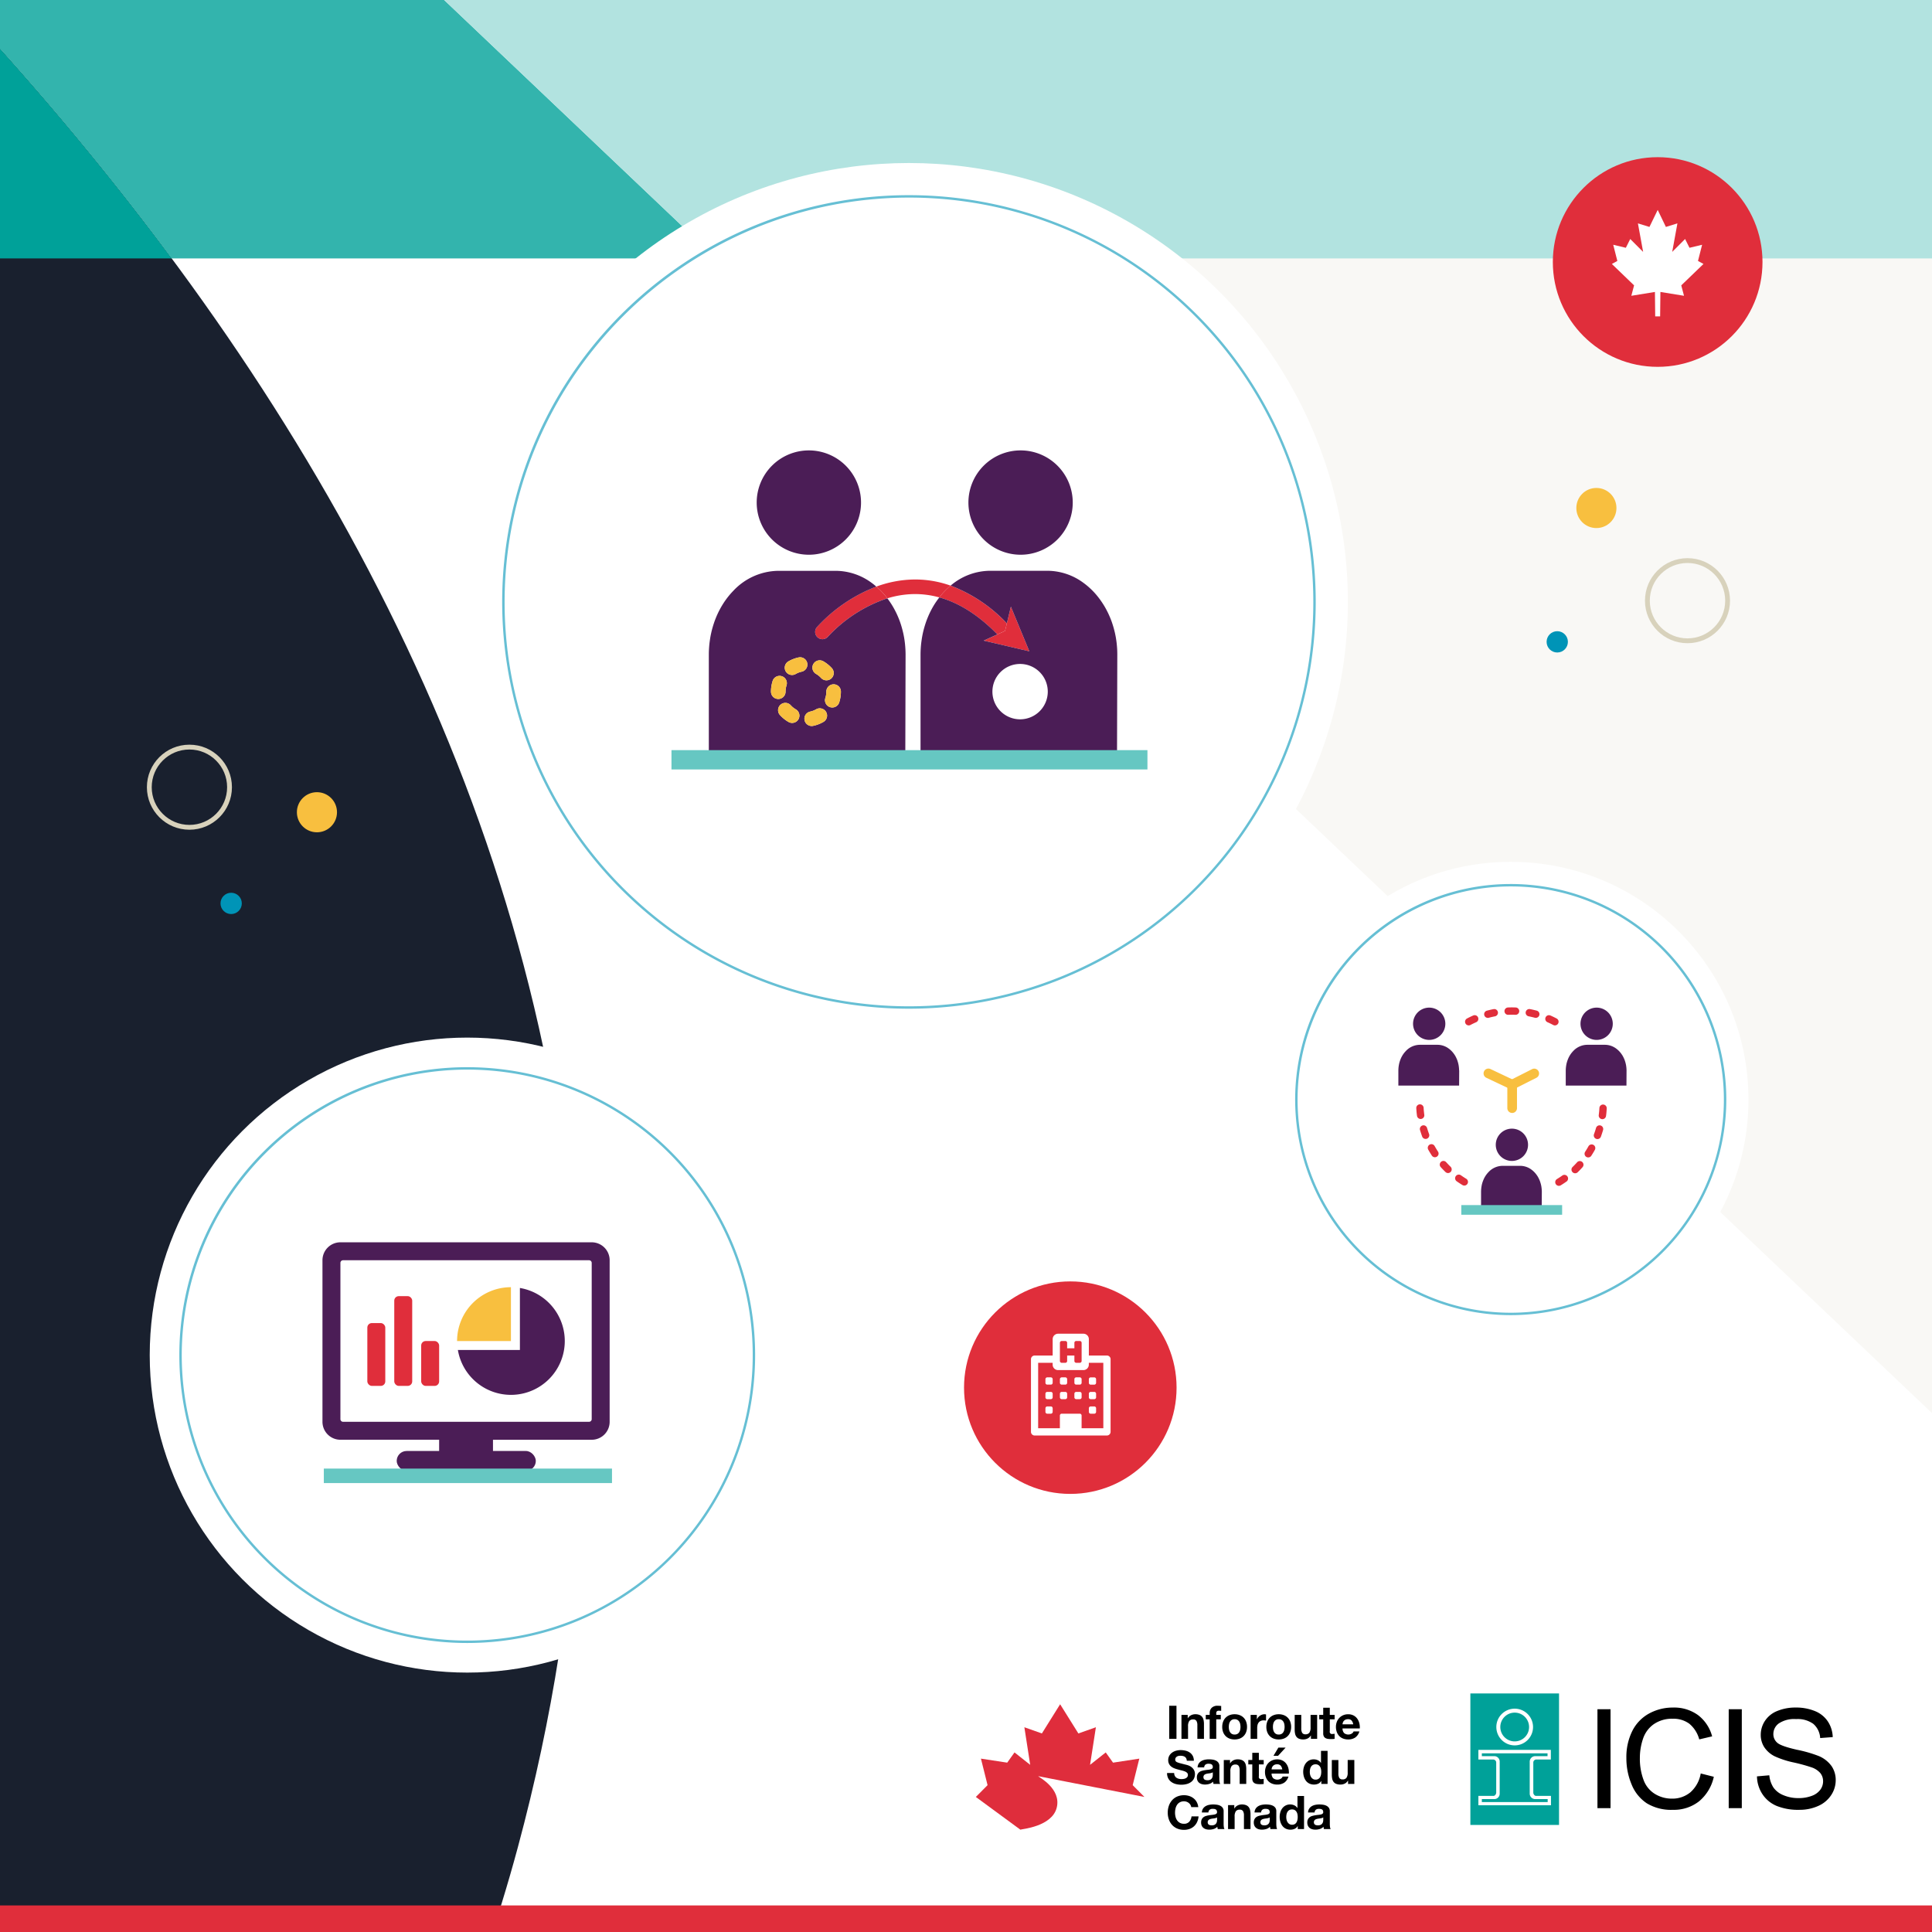
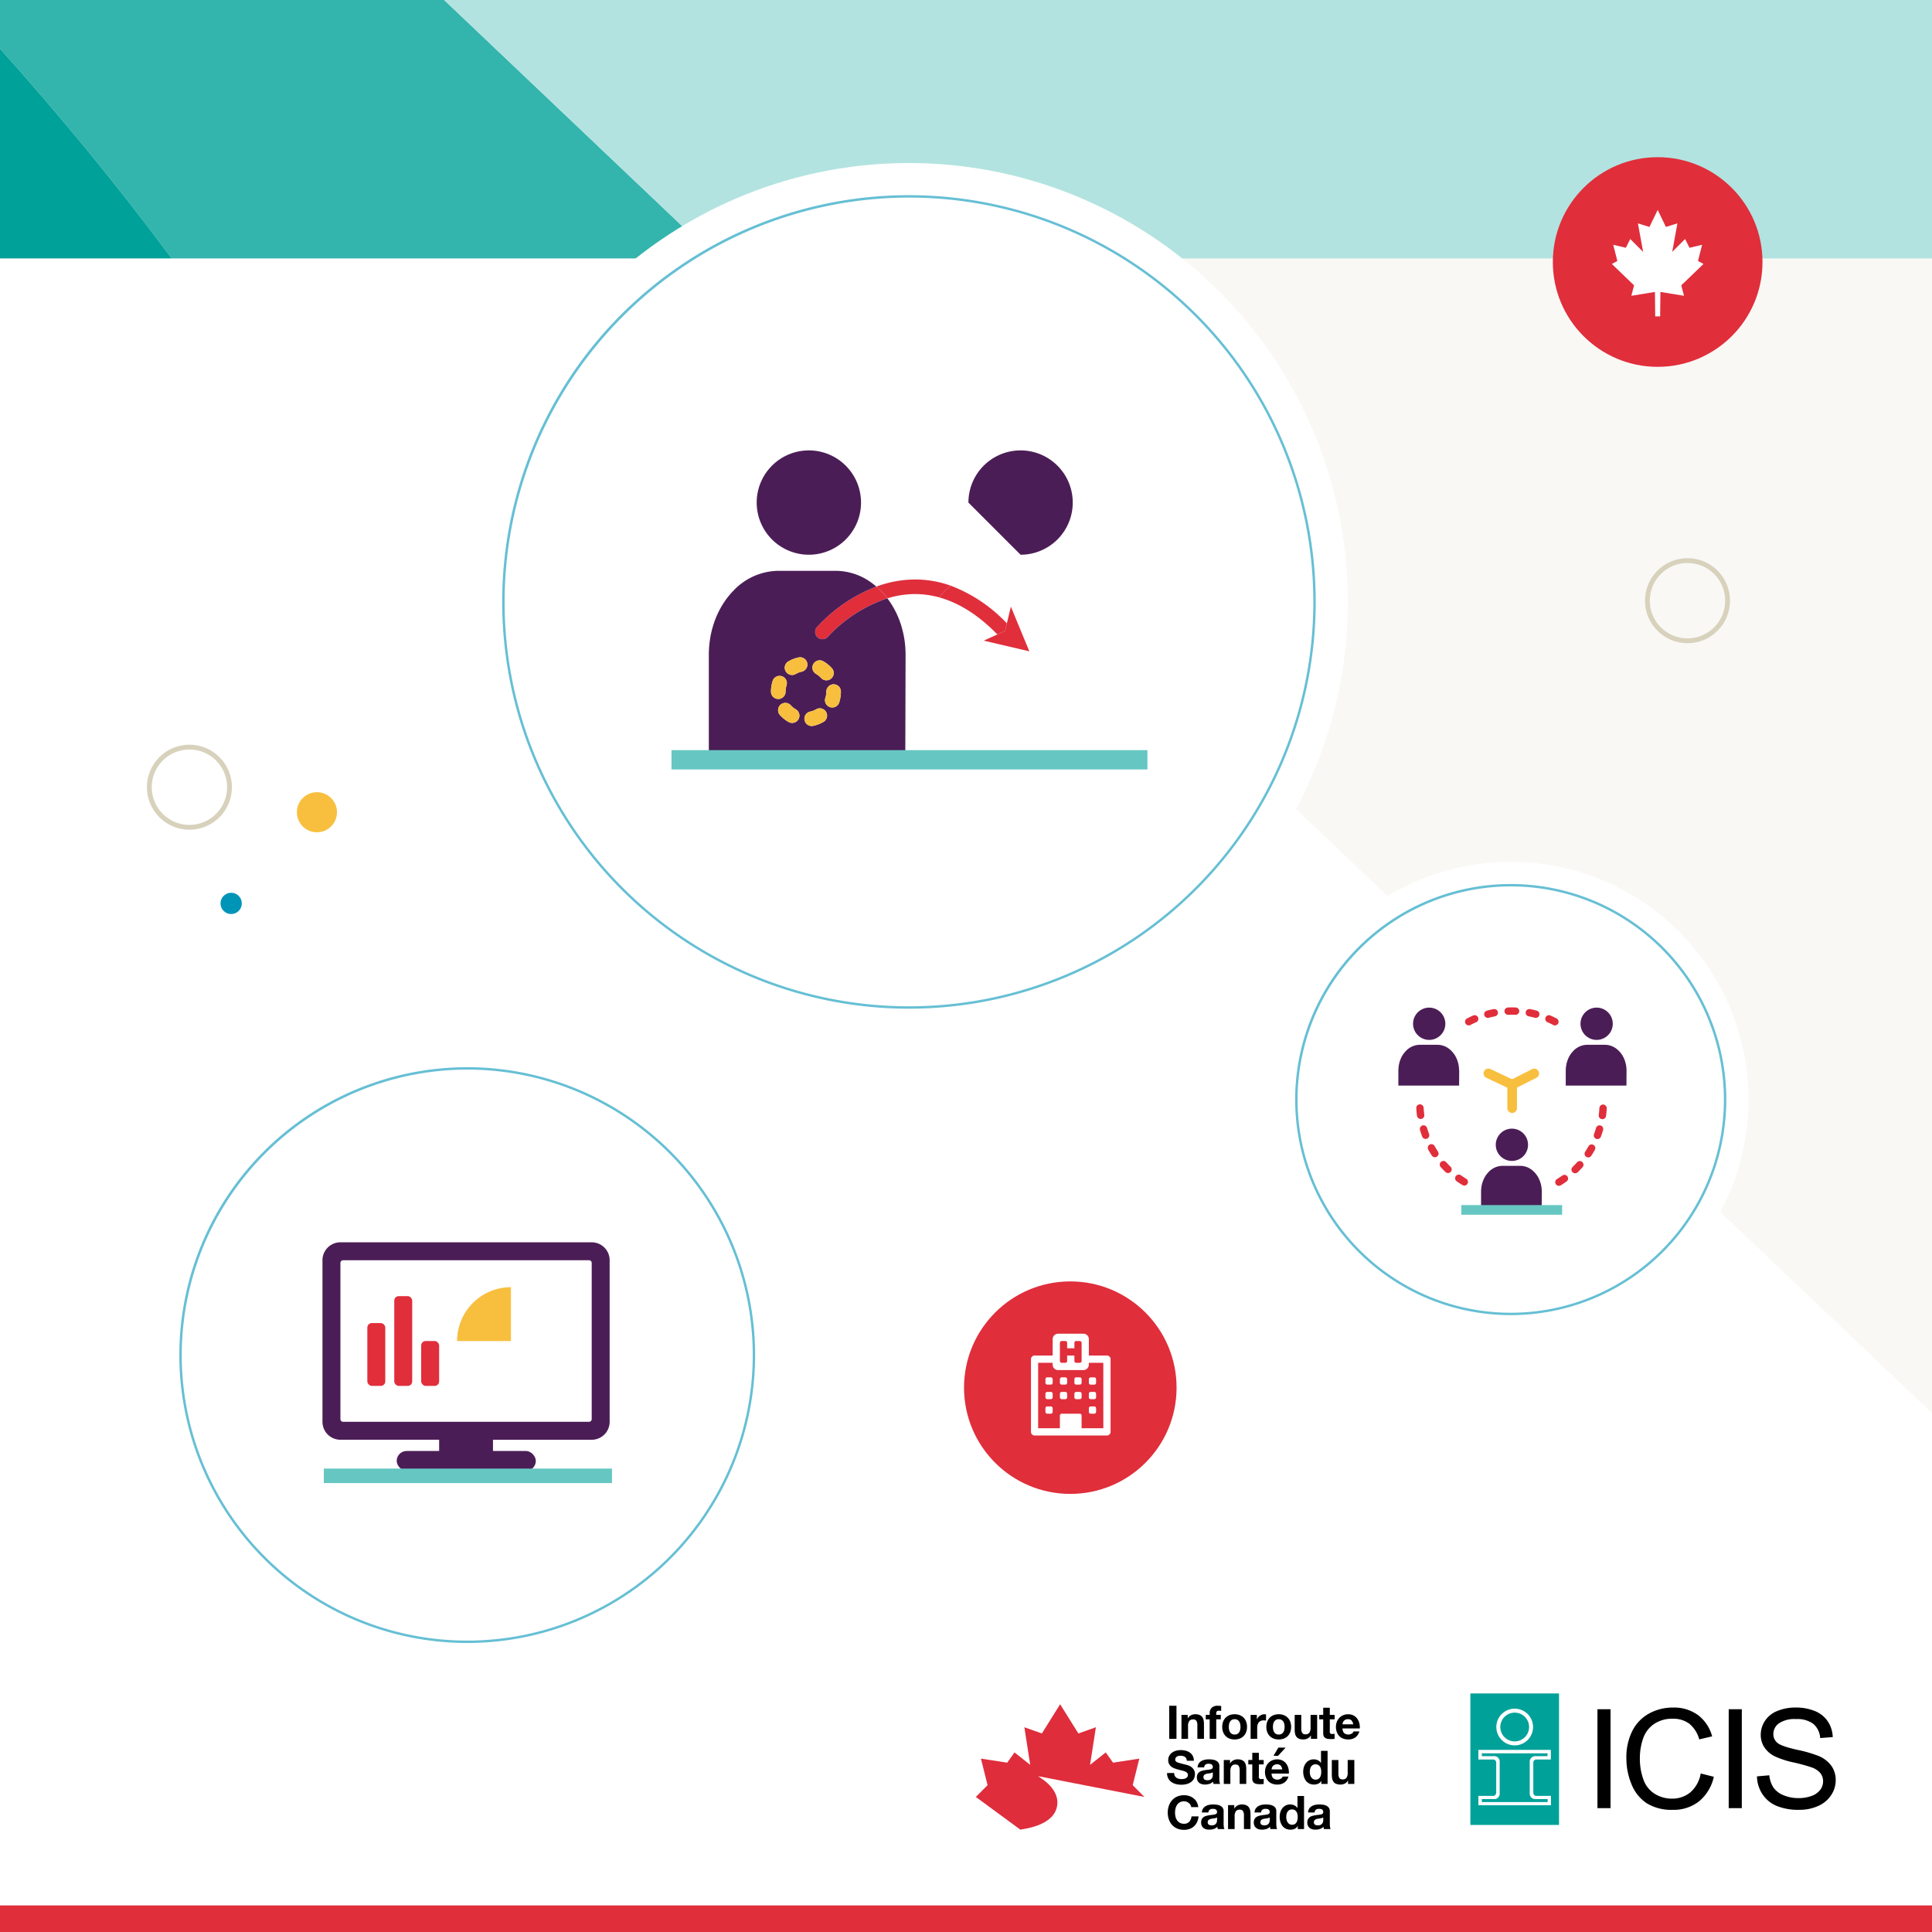
<svg xmlns="http://www.w3.org/2000/svg" id="design" width="400" height="400" viewBox="0 0 400 400">
  <rect x="0" y="0" width="400" height="400" fill="#808080" stroke="none" />
  <defs>
    <style>.cls-1,.cls-10,.cls-15,.cls-18,.cls-19,.cls-20{fill:none;}.cls-2{clip-path:url(#clip-path);}.cls-3{fill:#f9f8f5;}.cls-4{fill:#fff;}.cls-5{clip-path:url(#clip-path-2);}.cls-6{fill:#19202e;}.cls-7{fill:#33b4ad;}.cls-8{fill:#b2e3e0;}.cls-22,.cls-9{fill:#00a199;}.cls-10{stroke:#d8d2bc;}.cls-10,.cls-15,.cls-18,.cls-19,.cls-20{stroke-miterlimit:10;}.cls-11{fill:#0094b7;}.cls-12{fill:#f8bf3f;}.cls-13{fill:#e02e3b;}.cls-14{clip-path:url(#clip-path-3);}.cls-15{stroke:#e02e3b;stroke-width:6px;}.cls-16{fill:#66bfd4;}.cls-17{fill:#4b1d56;}.cls-18,.cls-19,.cls-20{stroke:#66c7c2;}.cls-18{stroke-width:2px;}.cls-19{stroke-width:3px;}.cls-20{stroke-width:4px;}.cls-21{fill:#df2d3c;}.cls-22{fill-rule:evenodd;}</style>
    <clipPath id="clip-path">
      <rect class="cls-1" x="-1271" y="0.5" width="1169" height="469" />
    </clipPath>
    <clipPath id="clip-path-2">
      <rect class="cls-1" y="0.5" width="400" height="399" />
    </clipPath>
    <clipPath id="clip-path-3">
      <rect class="cls-1" x="-1271" y="-585.5" width="1169" height="469" />
    </clipPath>
  </defs>
  <g class="cls-2">
    <polygon class="cls-3" points="24.429 -180.5 -1089 -180.5 25 685.5 25 -180.5 24.429 -180.5" />
  </g>
  <rect class="cls-4" y="-0.5" width="400" height="400" />
  <g class="cls-5">
    <polygon class="cls-3" points="808.879 352.587 441.593 332.075 63 -27.5 978 -24.5 808.879 352.587" />
-     <path class="cls-6" d="M-116.533-95.608c-61.346-46.418-117.513-78.07-143.62-93.546h-47.289V540.959H15.369c42.607-44.4,75.176-96.714,91.826-158.425C165.53,166.154,12.959,2.373-116.533-95.608Z" />
  </g>
  <path class="cls-7" d="M24.311-.5H0V10.075C12.416,23.917,24.345,38.4,35.543,53.5H148.284L91.428-.5Z" />
  <polygon class="cls-8" points="400 53.5 400 -0.5 97.036 -0.5 91.428 -0.5 148.284 53.5 148.45 53.5 400 53.5" />
  <path class="cls-9" d="M0,53.5H35.543C24.345,38.4,12.416,23.917,0,10.075Z" />
  <circle class="cls-10" cx="39.217" cy="162.982" r="8.304" />
  <circle class="cls-11" cx="47.86" cy="187.04" r="2.205" />
  <circle class="cls-12" cx="65.619" cy="168.165" r="4.152" />
  <circle class="cls-13" cx="343.202" cy="54.247" r="21.703" />
  <polygon class="cls-4" points="343.713 65.5 343.77 60.446 348.655 61.24 348.087 59.082 352.687 54.652 351.551 54.027 352.403 50.676 349.791 51.301 348.881 49.484 346.213 52.153 347.292 46.247 344.906 46.985 343.21 43.463 341.499 46.985 339.113 46.247 340.192 52.153 337.523 49.484 336.614 51.301 334.002 50.676 334.853 54.027 333.718 54.652 338.318 59.082 337.75 61.24 342.635 60.446 342.691 65.5 343.713 65.5" />
  <circle class="cls-10" cx="349.378" cy="124.365" r="8.304" />
-   <circle class="cls-11" cx="322.412" cy="132.888" r="2.205" />
-   <circle class="cls-12" cx="330.516" cy="105.177" r="4.152" />
  <g class="cls-14">
    <polygon class="cls-3" points="24.429 -766.5 -1089 -766.5 25 99.5 25 -766.5 24.429 -766.5" />
  </g>
  <line class="cls-15" y1="397.5" x2="400" y2="397.5" />
  <ellipse class="cls-13" cx="221.595" cy="287.299" rx="22.002" ry="21.998" />
  <path class="cls-4" d="M228.434,295.7h-4.5v-2.633a.363.363,0,0,0-.111-.265.359.359,0,0,0-.263-.112h-3.747a.357.357,0,0,0-.263.112.364.364,0,0,0-.112.265V295.7h-4.5V282.156h3v.376a1.12,1.12,0,0,0,1.124,1.129h5.244a1.12,1.12,0,0,0,1.123-1.129v-.376h3Zm-8.991-17.685a.363.363,0,0,1,.111-.265.358.358,0,0,1,.264-.112h.748a.358.358,0,0,1,.264.112.363.363,0,0,1,.111.265v1.129h1.5v-1.129a.363.363,0,0,1,.111-.265.357.357,0,0,1,.263-.112h.75a.359.359,0,0,1,.263.112.363.363,0,0,1,.111.265v3.762a.381.381,0,0,1-.374.377h-.75a.381.381,0,0,1-.374-.377V280.65h-1.5v1.129a.381.381,0,0,1-.375.377h-.748a.381.381,0,0,1-.375-.377Zm10.266,2.857a.717.717,0,0,0-.527-.224h-3.746v-3.386a1.12,1.12,0,0,0-1.124-1.129h-5.244a1.122,1.122,0,0,0-1.124,1.129v3.386H214.2a.762.762,0,0,0-.749.753v15.052a.762.762,0,0,0,.749.753h14.985a.762.762,0,0,0,.749-.753V281.4a.722.722,0,0,0-.223-.529" />
  <path class="cls-4" d="M217.569,291.187h-.748a.381.381,0,0,0-.375.376v.753a.381.381,0,0,0,.375.376h.748a.381.381,0,0,0,.375-.376v-.753a.381.381,0,0,0-.375-.376" />
  <path class="cls-4" d="M217.569,288.176h-.748a.381.381,0,0,0-.375.377v.752a.379.379,0,0,0,.375.377h.748a.379.379,0,0,0,.375-.377v-.752a.381.381,0,0,0-.375-.377" />
  <path class="cls-4" d="M220.567,288.176h-.75a.381.381,0,0,0-.374.377v.752a.379.379,0,0,0,.374.377h.75a.379.379,0,0,0,.374-.377v-.752a.381.381,0,0,0-.374-.377" />
  <path class="cls-4" d="M217.569,285.166h-.748a.381.381,0,0,0-.375.377v.752a.364.364,0,0,0,.111.265.357.357,0,0,0,.264.111h.748a.357.357,0,0,0,.264-.111.364.364,0,0,0,.111-.265v-.752a.381.381,0,0,0-.375-.377" />
  <path class="cls-4" d="M226.56,291.187h-.749a.381.381,0,0,0-.374.376v.753a.381.381,0,0,0,.374.376h.749a.381.381,0,0,0,.375-.376v-.753a.381.381,0,0,0-.375-.376" />
  <path class="cls-4" d="M223.564,288.176h-.75a.381.381,0,0,0-.374.377v.752a.379.379,0,0,0,.374.377h.75a.379.379,0,0,0,.374-.377v-.752a.381.381,0,0,0-.374-.377" />
  <path class="cls-4" d="M220.567,285.166h-.75a.381.381,0,0,0-.374.377v.752a.364.364,0,0,0,.111.265.356.356,0,0,0,.263.111h.75a.356.356,0,0,0,.263-.111.364.364,0,0,0,.111-.265v-.752a.381.381,0,0,0-.374-.377" />
  <path class="cls-4" d="M226.56,288.176h-.749a.381.381,0,0,0-.374.377v.752a.379.379,0,0,0,.374.377h.749a.379.379,0,0,0,.375-.377v-.752a.381.381,0,0,0-.375-.377" />
  <path class="cls-4" d="M223.564,285.166h-.75a.381.381,0,0,0-.374.377v.752a.364.364,0,0,0,.111.265.356.356,0,0,0,.263.111h.75a.358.358,0,0,0,.263-.111.364.364,0,0,0,.111-.265v-.752a.381.381,0,0,0-.374-.377" />
  <path class="cls-4" d="M225.436,286.3a.365.365,0,0,0,.112.265.356.356,0,0,0,.263.111h.749a.357.357,0,0,0,.264-.111.364.364,0,0,0,.111-.265v-.752a.381.381,0,0,0-.375-.377h-.749a.383.383,0,0,0-.375.377Z" />
  <circle class="cls-4" cx="312.78" cy="227.654" r="49.22" />
  <circle class="cls-4" cx="312.78" cy="227.654" r="44.382" />
  <path class="cls-16" d="M312.78,183.523a44.132,44.132,0,1,1-44.132,44.131,44.182,44.182,0,0,1,44.132-44.131m0-.5a44.632,44.632,0,1,0,44.632,44.631,44.631,44.631,0,0,0-44.632-44.631Z" />
  <path class="cls-13" d="M321.928,212.3a.762.762,0,0,1-.356-.088c-.385-.206-.782-.4-1.184-.574a.759.759,0,1,1,.612-1.39c.437.191.865.4,1.284.62a.76.76,0,0,1-.356,1.432" />
  <path class="cls-13" d="M317.971,210.741a.81.81,0,0,1-.2-.026c-.42-.115-.848-.211-1.281-.3a.759.759,0,1,1,.285-1.491c.471.089.935.2,1.391.319a.76.76,0,0,1-.2,1.494" />
  <path class="cls-13" d="M304.083,212.3a.76.76,0,0,1-.355-1.431q.628-.335,1.283-.622a.76.76,0,1,1,.614,1.391c-.4.177-.8.369-1.187.574a.764.764,0,0,1-.355.088" />
  <path class="cls-13" d="M308.042,210.743a.76.76,0,0,1-.2-1.494c.457-.122.922-.231,1.389-.321a.76.76,0,0,1,.289,1.493c-.433.083-.864.181-1.286.3a.741.741,0,0,1-.2.027" />
  <path class="cls-13" d="M322.682,245.511a.76.76,0,0,1-.325-1.405q.564-.342,1.1-.725a.759.759,0,0,1,.876,1.24q-.579.41-1.188.784a.768.768,0,0,1-.466.106" />
  <path class="cls-13" d="M326.047,242.91a.733.733,0,0,1-.474-.229.755.755,0,0,1,.014-1.072q.477-.459.914-.95a.76.76,0,1,1,1.132,1.013c-.316.354-.646.7-.986,1.029a.761.761,0,0,1-.6.209" />
  <path class="cls-13" d="M328.757,239.63a.778.778,0,0,1-.348-.119.764.764,0,0,1-.218-1.053c.239-.367.467-.742.68-1.128a.758.758,0,1,1,1.325.738c-.23.418-.475.824-.733,1.222a.763.763,0,0,1-.706.34" />
  <path class="cls-13" d="M330.669,235.833a.734.734,0,0,1-.2-.046.758.758,0,0,1-.446-.977c.151-.408.287-.821.409-1.248a.76.76,0,1,1,1.46.42q-.2.69-.445,1.358a.76.76,0,0,1-.782.493" />
  <path class="cls-13" d="M331.687,231.705l-.034,0a.758.758,0,0,1-.647-.858c.029-.236.056-.476.08-.718s.04-.484.053-.721a.758.758,0,1,1,1.515.066c-.01.264-.034.527-.055.794s-.053.529-.09.79a.76.76,0,0,1-.822.651" />
  <path class="cls-13" d="M303.245,245.456a.754.754,0,0,1-.466-.108c-.406-.244-.8-.506-1.191-.781a.759.759,0,0,1,.877-1.24q.539.381,1.1.723a.76.76,0,0,1-.322,1.406" />
  <path class="cls-13" d="M299.871,242.864a.759.759,0,0,1-.6-.21c-.34-.329-.671-.671-.989-1.025a.759.759,0,0,1,1.128-1.017c.3.328.6.644.917.95a.761.761,0,0,1,.018,1.074.772.772,0,0,1-.475.228" />
  <path class="cls-13" d="M297.153,239.591a.757.757,0,0,1-.706-.341c-.26-.4-.507-.8-.738-1.219a.759.759,0,1,1,1.325-.74q.324.577.684,1.128a.755.755,0,0,1-.221,1.05.74.74,0,0,1-.344.122" />
  <path class="cls-13" d="M295.231,235.8a.759.759,0,0,1-.785-.49c-.163-.446-.311-.9-.448-1.352a.759.759,0,1,1,1.457-.429c.125.424.265.841.417,1.253a.759.759,0,0,1-.448.974.648.648,0,0,1-.193.044" />
  <path class="cls-13" d="M294.2,231.668a.759.759,0,0,1-.824-.655c-.035-.257-.067-.52-.091-.783s-.043-.528-.059-.788a.755.755,0,0,1,.721-.8.763.763,0,0,1,.8.721c.013.238.029.481.054.724s.05.485.084.723a.759.759,0,0,1-.651.854.107.107,0,0,1-.032,0" />
  <path class="cls-13" d="M313.766,210.105a.156.156,0,0,1-.031,0c-.481-.018-.97-.018-1.457,0a.754.754,0,0,1-.791-.729.762.762,0,0,1,.729-.789c.525-.022,1.056-.022,1.582,0a.76.76,0,0,1-.032,1.52" />
  <path class="cls-17" d="M295.9,215.3a3.341,3.341,0,1,0-3.341-3.341A3.343,3.343,0,0,0,295.9,215.3Z" />
  <path class="cls-17" d="M302.083,221.366l-.006-.1c-.006-.08-.012-.159-.021-.238,0-.032-.006-.064-.01-.1-.012-.1-.025-.2-.042-.3l0-.019c-.018-.1-.039-.208-.062-.311-.006-.028-.013-.055-.019-.082q-.029-.117-.06-.231c-.008-.028-.015-.056-.023-.083-.028-.093-.057-.186-.089-.277l0-.016c-.035-.1-.073-.2-.112-.292l-.025-.058c-.033-.077-.067-.153-.1-.227l-.03-.063c-.043-.088-.088-.174-.135-.259l0-.006c-.051-.091-.1-.18-.16-.267l-.02-.031c-.049-.074-.1-.147-.15-.219l-.031-.042a4.92,4.92,0,0,0-.382-.463l-.01-.01c-.064-.068-.129-.133-.2-.2l-.03-.029a4.462,4.462,0,0,0-.455-.373,3.9,3.9,0,0,0-2.283-.756h-3.674a4.013,4.013,0,0,0-2.876,1.274l-.019.02c-.06.061-.117.125-.174.19l-.025.028a5.331,5.331,0,0,0-.507.7l-.028.046c-.04.069-.08.14-.118.211l-.027.052c-.043.083-.085.168-.124.253l0,.01c-.042.092-.081.185-.118.281l-.017.044c-.03.076-.058.154-.084.233l-.026.08c-.023.071-.045.142-.065.215-.008.026-.015.053-.022.08-.024.09-.047.18-.067.272l0,.023c-.022.1-.04.2-.057.3l-.012.083c-.011.075-.022.15-.03.225,0,.035-.008.07-.011.1-.007.073-.013.146-.018.221l-.006.1c0,.106-.008.211-.008.318v3.084h12.579l.018-3.084C302.092,221.584,302.088,221.475,302.083,221.366Z" />
  <path class="cls-17" d="M330.566,215.3a3.341,3.341,0,1,0-3.341-3.341A3.343,3.343,0,0,0,330.566,215.3Z" />
  <path class="cls-17" d="M336.749,221.366l-.006-.1c-.006-.08-.012-.159-.02-.238,0-.032-.007-.064-.011-.1-.012-.1-.025-.2-.042-.3l0-.019c-.018-.1-.039-.208-.062-.311-.006-.028-.013-.055-.019-.082q-.029-.117-.06-.231c-.008-.028-.015-.056-.023-.083-.028-.093-.057-.186-.089-.277l0-.016c-.035-.1-.073-.2-.112-.292l-.025-.058c-.033-.077-.067-.153-.1-.227l-.03-.063c-.043-.088-.088-.174-.135-.259l0-.006c-.051-.091-.1-.18-.16-.267l-.02-.031q-.072-.111-.15-.219l-.031-.042a4.92,4.92,0,0,0-.382-.463l-.01-.01c-.063-.068-.129-.133-.2-.2l-.03-.029a4.462,4.462,0,0,0-.455-.373,3.9,3.9,0,0,0-2.283-.756H328.61a4.013,4.013,0,0,0-2.876,1.274l-.019.02c-.06.061-.117.125-.174.19l-.025.028a5.331,5.331,0,0,0-.507.7l-.027.046c-.041.069-.081.14-.119.211l-.027.052c-.043.083-.085.168-.124.253l0,.01c-.041.092-.081.185-.118.281l-.017.044c-.029.076-.058.154-.084.233l-.026.08c-.023.071-.045.142-.065.215-.007.026-.015.053-.022.08-.024.09-.047.18-.067.272l0,.023c-.021.1-.04.2-.057.3l-.012.083c-.011.075-.022.15-.03.225,0,.035-.008.07-.011.1-.007.073-.013.146-.018.221l-.006.1c0,.106-.008.211-.008.318v3.084H336.74l.018-3.084C336.758,221.584,336.754,221.475,336.749,221.366Z" />
  <path class="cls-17" d="M313.024,240.359a3.341,3.341,0,1,0-3.341-3.341A3.343,3.343,0,0,0,313.024,240.359Z" />
  <path class="cls-17" d="M319.207,246.426l-.006-.1c-.006-.08-.012-.159-.02-.238,0-.032-.007-.064-.011-.1q-.017-.15-.042-.3l0-.019c-.018-.1-.039-.209-.062-.311-.007-.028-.013-.055-.02-.082-.019-.078-.038-.155-.06-.232-.007-.027-.015-.055-.023-.082-.028-.093-.057-.186-.089-.277l0-.016c-.035-.1-.073-.2-.112-.292l-.025-.058q-.05-.115-.1-.228l-.031-.062c-.043-.088-.088-.175-.135-.259l0-.006c-.051-.091-.1-.18-.16-.267l-.02-.031c-.048-.075-.1-.147-.149-.219l-.031-.043a5.215,5.215,0,0,0-.383-.462l-.01-.01c-.063-.068-.129-.133-.2-.2l-.03-.029a4.462,4.462,0,0,0-.455-.373,3.9,3.9,0,0,0-2.283-.756h-3.673a4.016,4.016,0,0,0-2.877,1.274l-.019.02q-.089.092-.174.189l-.024.029a5.123,5.123,0,0,0-.508.7l-.027.046c-.041.069-.081.14-.119.211l-.027.052c-.043.083-.085.167-.124.253l0,.01c-.041.092-.081.185-.118.28l-.017.044q-.043.115-.084.234l-.026.08c-.023.071-.044.142-.065.215-.007.026-.015.053-.022.08-.024.089-.046.18-.067.272l0,.023c-.021.1-.04.2-.057.3l-.012.083c-.011.075-.021.149-.03.225,0,.035-.008.069-.011.1-.007.074-.013.147-.018.221l-.006.1c0,.1-.008.211-.008.318v3.084H319.2l.018-3.084C319.216,246.644,319.212,246.535,319.207,246.426Z" />
  <path class="cls-12" d="M313.076,225.563a1,1,0,0,1-.428-.095l-4.917-2.327a1,1,0,0,1,.856-1.809l4.917,2.327a1,1,0,0,1-.428,1.9Z" />
  <path class="cls-12" d="M313.077,225.563a1,1,0,0,1-.452-1.892l4.6-2.327a1,1,0,0,1,.9,1.785l-4.6,2.327A1,1,0,0,1,313.077,225.563Z" />
  <path class="cls-12" d="M313.076,230.427a1,1,0,0,1-1-1V224.88a1,1,0,0,1,2,0v4.547A1,1,0,0,1,313.076,230.427Z" />
  <line class="cls-18" x1="323.423" y1="250.5" x2="302.547" y2="250.5" />
  <circle class="cls-4" cx="96.735" cy="280.558" r="65.735" />
  <circle class="cls-4" cx="96.735" cy="280.558" r="59.358" transform="translate(-100.001 58.375) rotate(-22.5)" />
  <path class="cls-16" d="M96.735,221.45a59.108,59.108,0,1,1-59.107,59.108A59.175,59.175,0,0,1,96.735,221.45m0-.5a59.608,59.608,0,1,0,59.608,59.608A59.607,59.607,0,0,0,96.735,220.95Z" />
  <path class="cls-1" d="M121.958,260.921H71.027a.55.55,0,0,0-.548.548V293.82a.55.55,0,0,0,.548.548h50.931a.55.55,0,0,0,.548-.548V261.469A.55.55,0,0,0,121.958,260.921ZM79.769,286.006a.928.928,0,0,1-.929.929H76.982a.929.929,0,0,1-.929-.929V274.857a.929.929,0,0,1,.929-.929H78.84a.928.928,0,0,1,.929.929Zm5.575,0a.929.929,0,0,1-.929.929H82.557a.928.928,0,0,1-.929-.929V269.283a.928.928,0,0,1,.929-.929h1.858a.928.928,0,0,1,.929.929Zm5.574,0a.928.928,0,0,1-.929.929H88.131a.928.928,0,0,1-.929-.929v-7.432a.928.928,0,0,1,.929-.929h1.858a.928.928,0,0,1,.929.929Zm14.865-19.51v11.149H94.634A11.151,11.151,0,0,1,105.783,266.5Zm0,22.3A11.146,11.146,0,0,1,94.8,279.5h12.84v-12.84a11.142,11.142,0,0,1-1.858,22.13Z" />
  <path class="cls-17" d="M122.506,257.205H70.479a3.716,3.716,0,0,0-3.716,3.716v33.447a3.716,3.716,0,0,0,3.716,3.716H90.918V301.1h11.148v-3.012h20.44a3.716,3.716,0,0,0,3.716-3.716V260.921A3.716,3.716,0,0,0,122.506,257.205Zm0,36.615a.55.55,0,0,1-.548.548H71.027a.55.55,0,0,1-.548-.548V261.469a.55.55,0,0,1,.548-.548h50.931a.55.55,0,0,1,.548.548Z" />
  <rect class="cls-13" x="87.202" y="277.645" width="3.717" height="9.291" rx="0.929" />
  <rect class="cls-13" x="76.053" y="273.928" width="3.716" height="13.007" rx="0.929" />
  <rect class="cls-13" x="81.628" y="268.354" width="3.716" height="18.581" rx="0.929" />
-   <path class="cls-17" d="M107.641,266.663V279.5H94.8a11.143,11.143,0,1,0,12.84-12.84Z" />
  <path class="cls-12" d="M105.783,266.5a11.151,11.151,0,0,0-11.149,11.149h11.149Z" />
  <rect class="cls-17" x="82.132" y="300.41" width="28.803" height="4.115" rx="2.057" />
  <line class="cls-19" x1="67.045" y1="305.553" x2="126.708" y2="305.553" />
  <circle class="cls-4" cx="188.189" cy="124.625" r="90.875" />
  <circle class="cls-4" cx="188.189" cy="124.625" r="83.968" transform="translate(1.034 250.797) rotate(-67.5)" />
  <path class="cls-16" d="M188.189,40.907a83.718,83.718,0,1,1-83.718,83.718,83.812,83.812,0,0,1,83.718-83.718m0-.5a84.218,84.218,0,1,0,84.217,84.218,84.218,84.218,0,0,0-84.217-84.218Z" />
  <path class="cls-17" d="M167.466,114.851a10.8,10.8,0,1,0-10.8-10.8A10.808,10.808,0,0,0,167.466,114.851Z" />
-   <path class="cls-17" d="M211.3,114.851a10.8,10.8,0,1,0-10.8-10.8A10.808,10.808,0,0,0,211.3,114.851Z" />
+   <path class="cls-17" d="M211.3,114.851a10.8,10.8,0,1,0-10.8-10.8Z" />
  <polygon class="cls-13" points="206.491 131.352 203.66 132.639 213.111 134.851 209.29 125.601 208.46 129.061 208.084 130.628 206.491 131.352" />
  <path class="cls-13" d="M182.608,122.559c-.206-.22-.418-.431-.634-.636l-.1-.091c-.143-.133-.291-.257-.438-.384a32.271,32.271,0,0,0-12.306,8.4,1.508,1.508,0,0,0,2.292,1.961,29.5,29.5,0,0,1,12.289-7.935,16.2,16.2,0,0,0-1.075-1.287Z" />
  <path class="cls-13" d="M208.084,130.628l.376-1.567a31.187,31.187,0,0,0-11.644-7.811,15,15,0,0,0-1.14,1.05l-.062.064c-.191.2-.378.4-.561.613-.026.03-.053.06-.079.091-.171.2-.328.415-.49.624,4.127,1.144,8.147,3.7,12.007,7.66Z" />
-   <path class="cls-17" d="M231.3,134.472c0-.105-.013-.209-.02-.314q-.025-.387-.065-.769c-.011-.1-.021-.207-.033-.311-.038-.323-.083-.644-.136-.961l-.009-.061c-.058-.339-.126-.674-.2-1.007-.02-.089-.042-.176-.063-.265-.06-.251-.124-.5-.193-.747-.025-.09-.05-.179-.076-.267-.089-.3-.183-.6-.286-.9-.006-.018-.011-.036-.017-.053-.113-.32-.235-.634-.362-.944-.026-.063-.054-.125-.081-.188q-.159-.373-.331-.735c-.033-.068-.065-.136-.1-.2-.14-.284-.284-.564-.437-.838l-.01-.018q-.247-.441-.517-.863l-.066-.1q-.234-.361-.483-.707c-.033-.047-.067-.093-.1-.139a16.667,16.667,0,0,0-1.237-1.5l-.031-.032c-.206-.22-.418-.431-.634-.636l-.1-.091a14.829,14.829,0,0,0-1.471-1.208,12.629,12.629,0,0,0-7.385-2.445H204.979a12.688,12.688,0,0,0-8.163,3.071,31.187,31.187,0,0,1,11.644,7.811l.83-3.46,3.821,9.25-9.451-2.212,2.831-1.287c-3.86-3.958-7.88-6.516-12.007-7.66a17.027,17.027,0,0,0-1.153,1.658c-.03.049-.058.1-.087.148q-.2.336-.383.683c-.03.056-.06.112-.089.168q-.208.4-.4.818l-.015.031q-.2.447-.384.908c-.019.047-.035.095-.053.142-.1.249-.187.5-.273.755-.029.086-.056.172-.084.258-.074.23-.144.461-.209.695-.025.087-.05.172-.073.259-.078.29-.15.583-.214.88-.006.025-.013.049-.018.074q-.1.484-.184.978c-.014.089-.026.179-.039.268-.037.241-.069.483-.1.728-.013.112-.025.224-.036.337q-.035.356-.057.715c-.006.1-.015.208-.02.313-.016.34-.027.682-.027,1.028v21.233h40.678l.06-21.233C231.327,135.178,231.315,134.824,231.3,134.472Zm-20.1,14.455a5.731,5.731,0,1,1,5.731-5.731A5.731,5.731,0,0,1,211.2,148.927Z" />
  <path class="cls-13" d="M195.053,122.977c.183-.21.37-.415.561-.613l.062-.064a15,15,0,0,1,1.14-1.05,21.818,21.818,0,0,0-7.968-1.263,23.535,23.535,0,0,0-7.409,1.461c.147.127.3.251.438.384l.1.091c.216.2.428.416.634.636l.031.032a16.2,16.2,0,0,1,1.075,1.287,19.81,19.81,0,0,1,5.244-.876,18.753,18.753,0,0,1,5.526.69c.162-.209.319-.424.49-.624C195,123.037,195.027,123.007,195.053,122.977Z" />
  <path class="cls-17" d="M187.461,134.472c-.006-.105-.014-.209-.021-.314q-.025-.387-.064-.769c-.011-.1-.021-.207-.034-.311-.038-.323-.082-.644-.136-.961,0-.02,0-.04-.009-.061-.058-.339-.126-.674-.2-1.007-.02-.089-.042-.176-.063-.265-.06-.251-.125-.5-.194-.747-.025-.09-.049-.179-.075-.267-.089-.3-.184-.6-.286-.9-.007-.018-.012-.036-.018-.053-.112-.32-.234-.634-.362-.944-.026-.063-.054-.125-.08-.188q-.159-.373-.332-.735c-.032-.068-.064-.136-.1-.2-.14-.284-.285-.564-.438-.838l-.01-.018c-.164-.294-.338-.582-.517-.863-.021-.034-.044-.067-.066-.1q-.234-.361-.483-.707c-.033-.047-.066-.093-.1-.139-.052-.071-.109-.138-.162-.208a29.5,29.5,0,0,0-12.289,7.935,1.508,1.508,0,0,1-2.292-1.961,32.271,32.271,0,0,1,12.306-8.4c-.335-.29-.677-.569-1.033-.824a12.624,12.624,0,0,0-7.385-2.445H161.142a12.978,12.978,0,0,0-9.3,4.121l-.062.064c-.192.2-.379.4-.561.613-.027.03-.054.06-.08.091a17.075,17.075,0,0,0-1.643,2.282l-.087.148q-.2.336-.382.683l-.09.168q-.209.4-.4.818l-.015.031q-.2.447-.384.908c-.018.047-.035.095-.053.142-.1.249-.186.5-.272.755-.029.086-.057.172-.085.258-.074.23-.143.461-.209.695-.024.087-.05.172-.073.259-.077.29-.149.583-.214.88,0,.025-.012.049-.017.074-.07.323-.13.649-.184.978-.015.089-.026.179-.04.268-.036.241-.069.483-.1.728-.013.112-.024.224-.035.337-.024.237-.042.475-.057.715-.007.1-.015.208-.02.313-.017.34-.027.682-.027,1.028v21.233h40.678l.059-21.233C187.49,135.178,187.478,134.824,187.461,134.472Zm-19.059,3a1.511,1.511,0,0,1,2.059-.557,7.285,7.285,0,0,1,1.761,1.417,1.508,1.508,0,1,1-2.232,2.029,4.27,4.27,0,0,0-1.031-.83A1.509,1.509,0,0,1,168.4,137.471Zm-8.78,5.736V143.2a7.232,7.232,0,0,1,.348-2.222,1.508,1.508,0,1,1,2.871.925,4.237,4.237,0,0,0-.2,1.3,1.508,1.508,0,1,1-3.016.011Zm5.687,5.711a1.508,1.508,0,0,1-2.06.552,7.249,7.249,0,0,1-1.759-1.42,1.508,1.508,0,1,1,2.235-2.025,4.282,4.282,0,0,0,1.031.833A1.509,1.509,0,0,1,165.309,148.918Zm-.568-9.375a1.508,1.508,0,0,1-1.518-2.607,7.2,7.2,0,0,1,2.114-.818,1.508,1.508,0,1,1,.633,2.949A4.183,4.183,0,0,0,164.741,139.543Zm5.745,9.92a7.212,7.212,0,0,1-2.114.814,1.49,1.49,0,0,1-.316.034,1.508,1.508,0,0,1-.312-2.984,4.184,4.184,0,0,0,1.23-.474,1.508,1.508,0,0,1,1.512,2.61ZM174.1,143.2a7.225,7.225,0,0,1-.352,2.236,1.508,1.508,0,0,1-2.869-.931,4.22,4.22,0,0,0,.205-1.305,1.518,1.518,0,0,1,1.508-1.52,1.5,1.5,0,0,1,1.508,1.5Z" />
  <path class="cls-12" d="M168.4,137.471a1.511,1.511,0,0,1,2.059-.557,7.285,7.285,0,0,1,1.761,1.417,1.508,1.508,0,1,1-2.232,2.029,4.27,4.27,0,0,0-1.031-.83A1.509,1.509,0,0,1,168.4,137.471Z" />
  <path class="cls-12" d="M159.622,143.207V143.2a7.232,7.232,0,0,1,.348-2.222,1.508,1.508,0,1,1,2.871.925,4.237,4.237,0,0,0-.2,1.3,1.508,1.508,0,1,1-3.016.011Z" />
  <path class="cls-12" d="M165.309,148.918a1.508,1.508,0,0,1-2.06.552,7.249,7.249,0,0,1-1.759-1.42,1.508,1.508,0,1,1,2.235-2.025,4.282,4.282,0,0,0,1.031.833A1.509,1.509,0,0,1,165.309,148.918Z" />
  <path class="cls-12" d="M164.741,139.543a1.508,1.508,0,0,1-1.518-2.607,7.2,7.2,0,0,1,2.114-.818,1.508,1.508,0,1,1,.633,2.949A4.183,4.183,0,0,0,164.741,139.543Z" />
  <path class="cls-12" d="M170.486,149.463a7.212,7.212,0,0,1-2.114.814,1.49,1.49,0,0,1-.316.034,1.508,1.508,0,0,1-.312-2.984,4.184,4.184,0,0,0,1.23-.474,1.508,1.508,0,0,1,1.512,2.61Z" />
  <path class="cls-12" d="M174.1,143.2a7.225,7.225,0,0,1-.352,2.236,1.508,1.508,0,0,1-2.869-.931,4.22,4.22,0,0,0,.205-1.305,1.518,1.518,0,0,1,1.508-1.52,1.5,1.5,0,0,1,1.508,1.5Z" />
  <line class="cls-20" x1="139.022" y1="157.307" x2="237.566" y2="157.307" />
  <path class="cls-21" d="M214.954,367.753c.2.216,4.784,2.581,3.838,6.475-.969,3.984-7.306,4.456-7.538,4.584h0l0,0-9.218-6.773,2.43-2.44-1.373-5.493,5.441.831,1.511-2.115,3.248,2.569-1.209-7.782,3.626,1.284,3.778-6.044,3.778,6.044,3.626-1.284-1.208,7.782,3.248-2.569,1.51,2.115,5.44-.831-1.37,5.493,2.428,2.44-21.994-4.3.012.013Z" />
  <rect x="242.07" y="353.162" width="1.506" height="6.849" />
  <path d="M245.907,355.051v.691h.028a1.563,1.563,0,0,1,.672-.628,1.942,1.942,0,0,1,.844-.2,2.32,2.32,0,0,1,.9.149,1.334,1.334,0,0,1,.551.412,1.6,1.6,0,0,1,.283.643,4.019,4.019,0,0,1,.082.839v3.05H247.9v-2.8a1.736,1.736,0,0,0-.192-.916.742.742,0,0,0-.681-.3.945.945,0,0,0-.806.331,1.844,1.844,0,0,0-.249,1.089v2.6h-1.362v-4.959Z" />
  <path d="M249.638,355.963v-.912h.815v-.383a1.482,1.482,0,0,1,.413-1.084,1.67,1.67,0,0,1,1.247-.422c.121,0,.243,0,.364.014s.24.018.355.024v1.017a4.225,4.225,0,0,0-.5-.029.519.519,0,0,0-.4.13.633.633,0,0,0-.12.436v.3h.94v.912h-.94v4.047h-1.362v-4.047Z" />
  <path d="M253.234,356.457a2.277,2.277,0,0,1,1.324-1.353,2.845,2.845,0,0,1,1.055-.187,2.883,2.883,0,0,1,1.06.187A2.26,2.26,0,0,1,258,356.457a3.053,3.053,0,0,1,.182,1.079A3.017,3.017,0,0,1,258,358.61a2.332,2.332,0,0,1-.518.82,2.251,2.251,0,0,1-.811.523,2.947,2.947,0,0,1-1.06.182,2.908,2.908,0,0,1-1.055-.182,2.253,2.253,0,0,1-.805-.523,2.334,2.334,0,0,1-.519-.82,3.017,3.017,0,0,1-.182-1.074,3.053,3.053,0,0,1,.182-1.079m1.238,1.659a1.545,1.545,0,0,0,.2.508,1.038,1.038,0,0,0,.37.36,1.12,1.12,0,0,0,.575.134,1.153,1.153,0,0,0,.581-.134,1.033,1.033,0,0,0,.374-.36,1.545,1.545,0,0,0,.2-.508,2.86,2.86,0,0,0,.058-.58,2.916,2.916,0,0,0-.058-.585,1.509,1.509,0,0,0-.2-.509,1.091,1.091,0,0,0-.374-.359,1.123,1.123,0,0,0-.581-.139,1.051,1.051,0,0,0-.945.5,1.509,1.509,0,0,0-.2.509,2.991,2.991,0,0,0-.058.585,2.933,2.933,0,0,0,.058.58" />
  <path d="M260.218,355.051v.921h.019a1.648,1.648,0,0,1,.259-.427,1.679,1.679,0,0,1,.374-.335,1.811,1.811,0,0,1,.45-.216,1.637,1.637,0,0,1,.5-.077,1.065,1.065,0,0,1,.3.048v1.266q-.1-.019-.231-.033a2.316,2.316,0,0,0-.259-.015,1.455,1.455,0,0,0-.633.125,1.11,1.11,0,0,0-.417.34,1.37,1.37,0,0,0-.225.5,2.73,2.73,0,0,0-.067.623v2.235h-1.362v-4.959Z" />
  <path d="M262.366,356.457a2.27,2.27,0,0,1,1.324-1.353,2.845,2.845,0,0,1,1.055-.187,2.887,2.887,0,0,1,1.06.187,2.262,2.262,0,0,1,1.328,1.353,3.031,3.031,0,0,1,.183,1.079,3,3,0,0,1-.183,1.074,2.318,2.318,0,0,1-.518.82,2.256,2.256,0,0,1-.81.523,2.951,2.951,0,0,1-1.06.182,2.908,2.908,0,0,1-1.055-.182,2.257,2.257,0,0,1-.806-.523,2.318,2.318,0,0,1-.518-.82,3,3,0,0,1-.182-1.074,3.031,3.031,0,0,1,.182-1.079m1.237,1.659a1.547,1.547,0,0,0,.2.508,1.043,1.043,0,0,0,.369.36,1.126,1.126,0,0,0,.576.134,1.149,1.149,0,0,0,.58-.134,1.018,1.018,0,0,0,.374-.36,1.525,1.525,0,0,0,.2-.508,2.933,2.933,0,0,0,.057-.58,2.991,2.991,0,0,0-.057-.585,1.49,1.49,0,0,0-.2-.509,1.074,1.074,0,0,0-.374-.359,1.12,1.12,0,0,0-.58-.139,1.048,1.048,0,0,0-.945.5,1.51,1.51,0,0,0-.2.509,2.991,2.991,0,0,0-.057.585,2.933,2.933,0,0,0,.057.58" />
  <path d="M271.411,360.01v-.69h-.029a1.526,1.526,0,0,1-.671.623,1.983,1.983,0,0,1-.844.192,2.378,2.378,0,0,1-.9-.144,1.3,1.3,0,0,1-.552-.407,1.609,1.609,0,0,1-.283-.643,4.029,4.029,0,0,1-.081-.839v-3.051h1.362v2.8a1.736,1.736,0,0,0,.192.916.742.742,0,0,0,.681.3.946.946,0,0,0,.806-.33,1.844,1.844,0,0,0,.249-1.089v-2.6h1.362v4.959Z" />
  <path d="M276.322,355.051v.912h-1v2.455a.461.461,0,0,0,.575.576c.077,0,.15,0,.221-.01a1.767,1.767,0,0,0,.2-.029v1.055a3.187,3.187,0,0,1-.384.039c-.14.006-.278.009-.412.009a3.958,3.958,0,0,1-.6-.043,1.4,1.4,0,0,1-.5-.168.884.884,0,0,1-.341-.355,1.265,1.265,0,0,1-.124-.6v-2.925h-.826v-.912h.826v-1.486h1.362v1.486Z" />
  <path d="M278.288,358.821a1.4,1.4,0,0,0,1.593.091.856.856,0,0,0,.364-.436h1.2a2.273,2.273,0,0,1-.882,1.275,2.6,2.6,0,0,1-1.439.384,2.825,2.825,0,0,1-1.055-.187,2.2,2.2,0,0,1-.8-.532,2.389,2.389,0,0,1-.5-.825,3.006,3.006,0,0,1-.177-1.055,2.882,2.882,0,0,1,.182-1.036,2.394,2.394,0,0,1,1.319-1.381,2.553,2.553,0,0,1,1.031-.2,2.358,2.358,0,0,1,1.1.245,2.2,2.2,0,0,1,.772.657,2.7,2.7,0,0,1,.436.94,3.472,3.472,0,0,1,.1,1.1h-3.577a1.378,1.378,0,0,0,.335.959m1.54-2.609a.957.957,0,0,0-.743-.269,1.175,1.175,0,0,0-.542.111,1.029,1.029,0,0,0-.346.273,1.009,1.009,0,0,0-.182.345,1.558,1.558,0,0,0-.062.327h2.215a1.574,1.574,0,0,0-.34-.787" />
  <path d="M243.221,367.662a1.08,1.08,0,0,0,.331.388,1.425,1.425,0,0,0,.484.221,2.29,2.29,0,0,0,.576.072,2.907,2.907,0,0,0,.431-.034,1.482,1.482,0,0,0,.432-.129.95.95,0,0,0,.336-.264.665.665,0,0,0,.134-.427.6.6,0,0,0-.177-.451,1.423,1.423,0,0,0-.466-.288,4.766,4.766,0,0,0-.652-.2q-.364-.085-.739-.192a6.56,6.56,0,0,1-.748-.235,2.55,2.55,0,0,1-.652-.359,1.685,1.685,0,0,1-.465-.552,1.666,1.666,0,0,1-.178-.8,1.8,1.8,0,0,1,.226-.916,2.031,2.031,0,0,1,.59-.647,2.552,2.552,0,0,1,.825-.384,3.515,3.515,0,0,1,.92-.125,4.359,4.359,0,0,1,1.032.12,2.576,2.576,0,0,1,.877.389,1.953,1.953,0,0,1,.609.686,2.092,2.092,0,0,1,.226,1.011h-1.458a1.211,1.211,0,0,0-.13-.508.851.851,0,0,0-.292-.317,1.28,1.28,0,0,0-.418-.163,2.559,2.559,0,0,0-.513-.047,1.731,1.731,0,0,0-.364.038.977.977,0,0,0-.331.134.837.837,0,0,0-.245.24.642.642,0,0,0-.1.364.618.618,0,0,0,.077.327.691.691,0,0,0,.3.23,3.839,3.839,0,0,0,.624.211q.4.105,1.04.268c.128.026.306.072.533.14a2.549,2.549,0,0,1,.676.321,2.041,2.041,0,0,1,.58.59,1.67,1.67,0,0,1,.245.944,2.1,2.1,0,0,1-.182.874,1.9,1.9,0,0,1-.542.695,2.613,2.613,0,0,1-.892.456,4.244,4.244,0,0,1-1.233.163,4.315,4.315,0,0,1-1.1-.14,2.754,2.754,0,0,1-.94-.436,2.155,2.155,0,0,1-.648-.758,2.276,2.276,0,0,1-.23-1.094H243.1a1.26,1.26,0,0,0,.125.586" />
  <path d="M247.949,365.916a1.586,1.586,0,0,1,.24-.8,1.653,1.653,0,0,1,.537-.509,2.38,2.38,0,0,1,.735-.273,4.182,4.182,0,0,1,.819-.082,5.431,5.431,0,0,1,.758.054,2.29,2.29,0,0,1,.7.206,1.368,1.368,0,0,1,.518.427,1.186,1.186,0,0,1,.2.724v2.58a5.111,5.111,0,0,0,.038.643,1.185,1.185,0,0,0,.134.46h-1.381a2.081,2.081,0,0,1-.062-.235,2.156,2.156,0,0,1-.034-.245,1.765,1.765,0,0,1-.767.47,3.071,3.071,0,0,1-.9.135,2.424,2.424,0,0,1-.662-.087,1.514,1.514,0,0,1-.537-.268,1.265,1.265,0,0,1-.36-.461A1.56,1.56,0,0,1,247.8,368a1.434,1.434,0,0,1,.149-.695,1.241,1.241,0,0,1,.383-.436,1.708,1.708,0,0,1,.538-.245,5.541,5.541,0,0,1,.609-.129c.2-.032.406-.058.6-.077a3.544,3.544,0,0,0,.528-.087.926.926,0,0,0,.364-.167.37.37,0,0,0,.125-.322.724.724,0,0,0-.072-.35.531.531,0,0,0-.192-.2.757.757,0,0,0-.278-.1,2.291,2.291,0,0,0-.341-.024,1.043,1.043,0,0,0-.633.172.772.772,0,0,0-.268.576Zm3.147,1.007a.625.625,0,0,1-.216.12,2.125,2.125,0,0,1-.278.072c-.1.019-.2.035-.312.048s-.218.029-.326.048a2.386,2.386,0,0,0-.3.077.884.884,0,0,0-.259.129.621.621,0,0,0-.178.206.665.665,0,0,0-.067.317.639.639,0,0,0,.067.307.514.514,0,0,0,.182.2.772.772,0,0,0,.269.1,1.73,1.73,0,0,0,.317.029,1.209,1.209,0,0,0,.623-.134.9.9,0,0,0,.326-.322,1.031,1.031,0,0,0,.13-.379,2.585,2.585,0,0,0,.024-.306Z" />
  <path d="M254.664,364.391v.69h.029a1.561,1.561,0,0,1,.671-.628,1.944,1.944,0,0,1,.844-.2,2.314,2.314,0,0,1,.9.148,1.337,1.337,0,0,1,.552.413,1.611,1.611,0,0,1,.283.642,4.032,4.032,0,0,1,.081.84v3.05h-1.362v-2.8a1.739,1.739,0,0,0-.192-.916.744.744,0,0,0-.681-.3.944.944,0,0,0-.806.331,1.839,1.839,0,0,0-.249,1.088v2.6h-1.362v-4.959Z" />
  <path d="M261.637,364.391v.911h-1v2.456a.462.462,0,0,0,.576.575c.077,0,.15,0,.221-.009a2.024,2.024,0,0,0,.2-.029v1.055a3.2,3.2,0,0,1-.384.038c-.14.007-.278.01-.412.01a4.092,4.092,0,0,1-.6-.043,1.415,1.415,0,0,1-.5-.168.891.891,0,0,1-.341-.355,1.267,1.267,0,0,1-.125-.6V365.3h-.824v-.911h.824V362.9h1.362v1.487Z" />
  <path d="M263.6,368.16a1.4,1.4,0,0,0,1.592.092.855.855,0,0,0,.365-.437h1.2a2.279,2.279,0,0,1-.882,1.276,2.6,2.6,0,0,1-1.439.384,2.845,2.845,0,0,1-1.055-.187,2.192,2.192,0,0,1-.8-.533,2.38,2.38,0,0,1-.5-.825,3.021,3.021,0,0,1-.177-1.055,2.882,2.882,0,0,1,.182-1.036,2.4,2.4,0,0,1,1.319-1.381,2.573,2.573,0,0,1,1.031-.2,2.358,2.358,0,0,1,1.1.245,2.2,2.2,0,0,1,.772.657,2.705,2.705,0,0,1,.437.94,3.506,3.506,0,0,1,.1,1.1h-3.577a1.375,1.375,0,0,0,.335.959m1.54-2.609a.956.956,0,0,0-.743-.268,1.188,1.188,0,0,0-.542.11,1.044,1.044,0,0,0-.346.274,1,1,0,0,0-.182.345,1.55,1.55,0,0,0-.062.326h2.215a1.582,1.582,0,0,0-.34-.787m-.465-3.731-1.017,1.7h.95l1.563-1.7Z" />
  <path d="M273.55,368.717a1.4,1.4,0,0,1-.628.58,2.29,2.29,0,0,1-1.856-.038,1.97,1.97,0,0,1-.7-.585,2.661,2.661,0,0,1-.412-.849,3.559,3.559,0,0,1-.139-1,3.345,3.345,0,0,1,.139-.964,2.52,2.52,0,0,1,.412-.82,2.074,2.074,0,0,1,.686-.571,2.051,2.051,0,0,1,.959-.215,1.951,1.951,0,0,1,.84.187,1.455,1.455,0,0,1,.628.551h.019V362.5h1.362v6.849h-1.295v-.633Zm-.057-2.451a1.468,1.468,0,0,0-.2-.5,1.115,1.115,0,0,0-.36-.35,1.057,1.057,0,0,0-.556-.134,1.11,1.11,0,0,0-.566.134,1.055,1.055,0,0,0-.369.355,1.571,1.571,0,0,0-.2.5,2.764,2.764,0,0,0-.062.59,2.514,2.514,0,0,0,.067.575,1.575,1.575,0,0,0,.216.513,1.2,1.2,0,0,0,.374.365,1.009,1.009,0,0,0,.542.139,1.084,1.084,0,0,0,.561-.134,1.034,1.034,0,0,0,.36-.36,1.635,1.635,0,0,0,.192-.513,3.055,3.055,0,0,0,.057-.6,2.982,2.982,0,0,0-.057-.59" />
  <path d="M279.1,369.35v-.691h-.029a1.533,1.533,0,0,1-.671.624,1.982,1.982,0,0,1-.845.191,2.378,2.378,0,0,1-.9-.143,1.291,1.291,0,0,1-.552-.408,1.6,1.6,0,0,1-.283-.643,4.015,4.015,0,0,1-.081-.839v-3.05h1.362v2.8a1.739,1.739,0,0,0,.192.916.743.743,0,0,0,.681.3.942.942,0,0,0,.8-.331,1.843,1.843,0,0,0,.25-1.089v-2.6H280.4v4.959Z" />
  <path d="M246.463,373.668a1.534,1.534,0,0,0-.336-.379,1.569,1.569,0,0,0-.988-.345,1.756,1.756,0,0,0-.863.2,1.63,1.63,0,0,0-.576.527,2.317,2.317,0,0,0-.321.753,3.758,3.758,0,0,0-.1.873,3.485,3.485,0,0,0,.1.839,2.261,2.261,0,0,0,.321.734,1.657,1.657,0,0,0,.576.523,1.756,1.756,0,0,0,.863.2,1.393,1.393,0,0,0,1.079-.421,1.952,1.952,0,0,0,.475-1.113h1.458a3.5,3.5,0,0,1-.3,1.161,2.786,2.786,0,0,1-.633.882,2.707,2.707,0,0,1-.921.556,3.375,3.375,0,0,1-1.161.192,3.519,3.519,0,0,1-1.415-.273,3.026,3.026,0,0,1-1.059-.753A3.33,3.33,0,0,1,242,376.69a4.126,4.126,0,0,1-.231-1.4A4.262,4.262,0,0,1,242,373.87a3.422,3.422,0,0,1,.662-1.147,3.022,3.022,0,0,1,1.059-.767,3.676,3.676,0,0,1,2.485-.115,2.9,2.9,0,0,1,.9.475,2.554,2.554,0,0,1,.658.772,2.778,2.778,0,0,1,.326,1.055h-1.458a1.245,1.245,0,0,0-.173-.475" />
  <path d="M248.832,375.256a1.58,1.58,0,0,1,.24-.8,1.63,1.63,0,0,1,.537-.508,2.324,2.324,0,0,1,.734-.273,4.2,4.2,0,0,1,.82-.082,5.6,5.6,0,0,1,.758.053,2.327,2.327,0,0,1,.7.206,1.387,1.387,0,0,1,.518.427,1.2,1.2,0,0,1,.2.724v2.581a5.079,5.079,0,0,0,.039.642,1.146,1.146,0,0,0,.134.46h-1.381a1.832,1.832,0,0,1-.063-.234,1.978,1.978,0,0,1-.033-.245,1.772,1.772,0,0,1-.768.47,3.059,3.059,0,0,1-.9.134,2.42,2.42,0,0,1-.662-.086,1.508,1.508,0,0,1-.537-.269,1.232,1.232,0,0,1-.36-.46,1.564,1.564,0,0,1-.129-.662,1.446,1.446,0,0,1,.148-.695,1.237,1.237,0,0,1,.384-.437,1.711,1.711,0,0,1,.537-.244,5.646,5.646,0,0,1,.609-.13c.205-.032.406-.057.6-.077a3.648,3.648,0,0,0,.527-.086.911.911,0,0,0,.365-.168.366.366,0,0,0,.124-.321.721.721,0,0,0-.072-.35.521.521,0,0,0-.191-.2.782.782,0,0,0-.279-.1,2.413,2.413,0,0,0-.34-.023,1.032,1.032,0,0,0-.633.172.771.771,0,0,0-.269.576Zm3.146,1.007a.607.607,0,0,1-.216.12,2.125,2.125,0,0,1-.278.072c-.1.019-.2.035-.311.048s-.218.028-.327.048a2.426,2.426,0,0,0-.3.076.886.886,0,0,0-.259.13.62.62,0,0,0-.177.206.662.662,0,0,0-.067.317.642.642,0,0,0,.067.307.513.513,0,0,0,.182.2.764.764,0,0,0,.269.1,1.719,1.719,0,0,0,.316.029,1.2,1.2,0,0,0,.624-.135.9.9,0,0,0,.326-.321,1.035,1.035,0,0,0,.129-.379,2.6,2.6,0,0,0,.024-.307Z" />
  <path d="M255.547,373.731v.69h.028a1.563,1.563,0,0,1,.672-.628,1.942,1.942,0,0,1,.844-.2,2.32,2.32,0,0,1,.9.149,1.334,1.334,0,0,1,.551.412,1.6,1.6,0,0,1,.283.643,4.026,4.026,0,0,1,.082.839v3.051h-1.362v-2.8a1.736,1.736,0,0,0-.192-.916.742.742,0,0,0-.681-.3.945.945,0,0,0-.806.33,1.844,1.844,0,0,0-.249,1.089v2.6h-1.362v-4.959Z" />
  <path d="M259.738,375.256a1.58,1.58,0,0,1,.24-.8,1.621,1.621,0,0,1,.537-.508,2.324,2.324,0,0,1,.734-.273,4.2,4.2,0,0,1,.82-.082,5.6,5.6,0,0,1,.758.053,2.327,2.327,0,0,1,.7.206,1.4,1.4,0,0,1,.518.427,1.2,1.2,0,0,1,.2.724v2.581a5.079,5.079,0,0,0,.039.642,1.146,1.146,0,0,0,.134.46h-1.381a1.832,1.832,0,0,1-.063-.234,1.978,1.978,0,0,1-.033-.245,1.784,1.784,0,0,1-.768.47,3.059,3.059,0,0,1-.9.134,2.415,2.415,0,0,1-.662-.086,1.508,1.508,0,0,1-.537-.269,1.232,1.232,0,0,1-.36-.46,1.564,1.564,0,0,1-.129-.662,1.446,1.446,0,0,1,.148-.695,1.237,1.237,0,0,1,.384-.437,1.7,1.7,0,0,1,.537-.244,5.545,5.545,0,0,1,.609-.13c.205-.032.406-.057.6-.077a3.663,3.663,0,0,0,.528-.086.906.906,0,0,0,.364-.168.367.367,0,0,0,.125-.321.721.721,0,0,0-.072-.35.517.517,0,0,0-.192-.2.77.77,0,0,0-.278-.1,2.413,2.413,0,0,0-.34-.023,1.038,1.038,0,0,0-.634.172.77.77,0,0,0-.268.576Zm3.146,1.007a.607.607,0,0,1-.216.12,2.125,2.125,0,0,1-.278.072q-.149.029-.312.048c-.108.012-.217.028-.326.048a2.426,2.426,0,0,0-.3.076.886.886,0,0,0-.259.13.609.609,0,0,0-.177.206.662.662,0,0,0-.067.317.642.642,0,0,0,.067.307.506.506,0,0,0,.182.2.766.766,0,0,0,.268.1,1.738,1.738,0,0,0,.317.029,1.2,1.2,0,0,0,.624-.135.9.9,0,0,0,.326-.321,1.035,1.035,0,0,0,.129-.379,2.6,2.6,0,0,0,.024-.307Z" />
  <path d="M268.678,378.056a1.4,1.4,0,0,1-.629.581,2.088,2.088,0,0,1-.877.177,2.128,2.128,0,0,1-.978-.215,1.954,1.954,0,0,1-.7-.586,2.653,2.653,0,0,1-.413-.849,3.584,3.584,0,0,1-.139-1,3.374,3.374,0,0,1,.139-.964,2.512,2.512,0,0,1,.413-.82,2,2,0,0,1,1.645-.787,1.958,1.958,0,0,1,.839.187,1.458,1.458,0,0,1,.628.552h.02v-2.494h1.362v6.849h-1.3v-.634Zm-.058-2.45a1.429,1.429,0,0,0-.2-.5,1.092,1.092,0,0,0-.359-.35,1.05,1.05,0,0,0-.556-.134,1.1,1.1,0,0,0-.566.134,1.058,1.058,0,0,0-.37.355,1.551,1.551,0,0,0-.2.5,2.715,2.715,0,0,0-.063.59,2.517,2.517,0,0,0,.068.576,1.552,1.552,0,0,0,.215.513,1.209,1.209,0,0,0,.375.365,1.016,1.016,0,0,0,.542.139,1.079,1.079,0,0,0,.561-.135,1.007,1.007,0,0,0,.359-.36,1.587,1.587,0,0,0,.192-.513,2.97,2.97,0,0,0,.058-.594,2.908,2.908,0,0,0-.058-.59" />
  <path d="M270.816,375.256a1.59,1.59,0,0,1,.24-.8,1.64,1.64,0,0,1,.537-.508,2.333,2.333,0,0,1,.734-.273,4.2,4.2,0,0,1,.82-.082,5.585,5.585,0,0,1,.758.053,2.319,2.319,0,0,1,.7.206,1.387,1.387,0,0,1,.518.427,1.188,1.188,0,0,1,.2.724v2.581a5.083,5.083,0,0,0,.038.642,1.161,1.161,0,0,0,.135.46h-1.382a2.01,2.01,0,0,1-.062-.234,2.188,2.188,0,0,1-.034-.245,1.775,1.775,0,0,1-.767.47,3.065,3.065,0,0,1-.9.134,2.425,2.425,0,0,1-.662-.086,1.525,1.525,0,0,1-.537-.269,1.253,1.253,0,0,1-.36-.46,1.564,1.564,0,0,1-.129-.662,1.434,1.434,0,0,1,.149-.695,1.245,1.245,0,0,1,.383-.437,1.706,1.706,0,0,1,.538-.244,5.545,5.545,0,0,1,.609-.13c.2-.032.406-.057.6-.077a3.687,3.687,0,0,0,.528-.086.906.906,0,0,0,.364-.168.367.367,0,0,0,.125-.321.721.721,0,0,0-.072-.35.517.517,0,0,0-.192-.2.777.777,0,0,0-.278-.1,2.427,2.427,0,0,0-.341-.023,1.037,1.037,0,0,0-.633.172.77.77,0,0,0-.268.576Zm3.147,1.007a.625.625,0,0,1-.216.12,2.125,2.125,0,0,1-.278.072c-.1.019-.2.035-.312.048s-.217.028-.326.048a2.426,2.426,0,0,0-.3.076.862.862,0,0,0-.259.13.612.612,0,0,0-.178.206.662.662,0,0,0-.067.317.642.642,0,0,0,.067.307.516.516,0,0,0,.183.2.759.759,0,0,0,.268.1,1.73,1.73,0,0,0,.317.029,1.2,1.2,0,0,0,.623-.135.889.889,0,0,0,.326-.321,1.019,1.019,0,0,0,.13-.379,2.6,2.6,0,0,0,.024-.307Z" />
  <path class="cls-22" d="M304.424,350.61h18.357v27.225H304.424V350.61Z" />
  <path class="cls-1" d="M316.716,371.345v-6.639a1.136,1.136,0,0,1,1.148-1.111H320.4v-.584H306.8v.584h2.6a1.105,1.105,0,0,1,1.093,1.111v6.639a1.112,1.112,0,0,1-1.093,1.14h-2.6v.612h13.635v-.612h-2.569A1.141,1.141,0,0,1,316.716,371.345Z" />
  <path class="cls-4" d="M318,371.819c-.3,0-.547-.391-.547-.668v-6.224a.631.631,0,0,1,.547-.637h3.085v-2h-15v2h3.142a.633.633,0,0,1,.547.637v6.224c0,.277-.248.668-.547.668h-3.142v1.944h15.027v-1.944Zm2.431,1.278H306.8v-.612h2.6a1.112,1.112,0,0,0,1.093-1.14v-6.639a1.105,1.105,0,0,0-1.093-1.111h-2.6v-.584H320.4v.584h-2.541a1.136,1.136,0,0,0-1.148,1.111v6.639a1.141,1.141,0,0,0,1.148,1.14h2.569Z" />
  <path class="cls-4" d="M313.6,353.762a3.8,3.8,0,1,0,3.8,3.8A3.8,3.8,0,0,0,313.6,353.762Zm0,6.775a2.977,2.977,0,1,1,2.978-2.976A2.975,2.975,0,0,1,313.6,360.537Z" />
  <path d="M330.735,374.358V353.879h2.71v20.479Z" />
  <path d="M352.117,367.178l2.711.685a9.115,9.115,0,0,1-3.067,5.09,8.446,8.446,0,0,1-5.412,1.754,9.722,9.722,0,0,1-5.385-1.347,8.423,8.423,0,0,1-3.157-3.905,13.943,13.943,0,0,1-1.083-5.49,12.072,12.072,0,0,1,1.223-5.581,8.387,8.387,0,0,1,3.478-3.617,10.161,10.161,0,0,1,4.966-1.236,8.4,8.4,0,0,1,5.168,1.563,8.135,8.135,0,0,1,2.92,4.4l-2.669.629a6.317,6.317,0,0,0-2.067-3.254,5.509,5.509,0,0,0-3.408-1.021,6.622,6.622,0,0,0-3.946,1.131,5.978,5.978,0,0,0-2.228,3.039,12.219,12.219,0,0,0-.643,3.932,12.484,12.484,0,0,0,.762,4.561,5.662,5.662,0,0,0,2.367,2.913,6.647,6.647,0,0,0,3.479.963,5.837,5.837,0,0,0,3.855-1.312A6.716,6.716,0,0,0,352.117,367.178Z" />
  <path d="M357.912,374.358V353.879h2.71v20.479Z" />
  <path d="M363.762,367.779l2.556-.225a5.638,5.638,0,0,0,.846,2.523,4.607,4.607,0,0,0,2.06,1.592,7.8,7.8,0,0,0,3.143.608,7.546,7.546,0,0,0,2.738-.462,3.815,3.815,0,0,0,1.767-1.263,2.942,2.942,0,0,0,.58-1.754,2.664,2.664,0,0,0-.56-1.683,4.141,4.141,0,0,0-1.843-1.207,35.854,35.854,0,0,0-3.646-1,18.646,18.646,0,0,1-3.954-1.278,5.533,5.533,0,0,1-2.185-1.907,4.663,4.663,0,0,1-.72-2.549,5.216,5.216,0,0,1,.88-2.9,5.459,5.459,0,0,1,2.57-2.046,9.748,9.748,0,0,1,3.758-.7,10.265,10.265,0,0,1,4.016.733,5.789,5.789,0,0,1,2.675,2.158,6.2,6.2,0,0,1,1.006,3.227l-2.6.2a4.194,4.194,0,0,0-1.417-2.933,5.516,5.516,0,0,0-3.569-.993,5.731,5.731,0,0,0-3.583.9,2.7,2.7,0,0,0-1.125,2.172,2.328,2.328,0,0,0,.8,1.816q.782.713,4.085,1.46a27,27,0,0,1,4.533,1.307,6.2,6.2,0,0,1,2.64,2.087,5.09,5.09,0,0,1,.852,2.913,5.571,5.571,0,0,1-.936,3.08,6.166,6.166,0,0,1-2.688,2.249,9.365,9.365,0,0,1-3.947.8,11.8,11.8,0,0,1-4.658-.81,6.518,6.518,0,0,1-2.947-2.438A6.913,6.913,0,0,1,363.762,367.779Z" />
</svg>